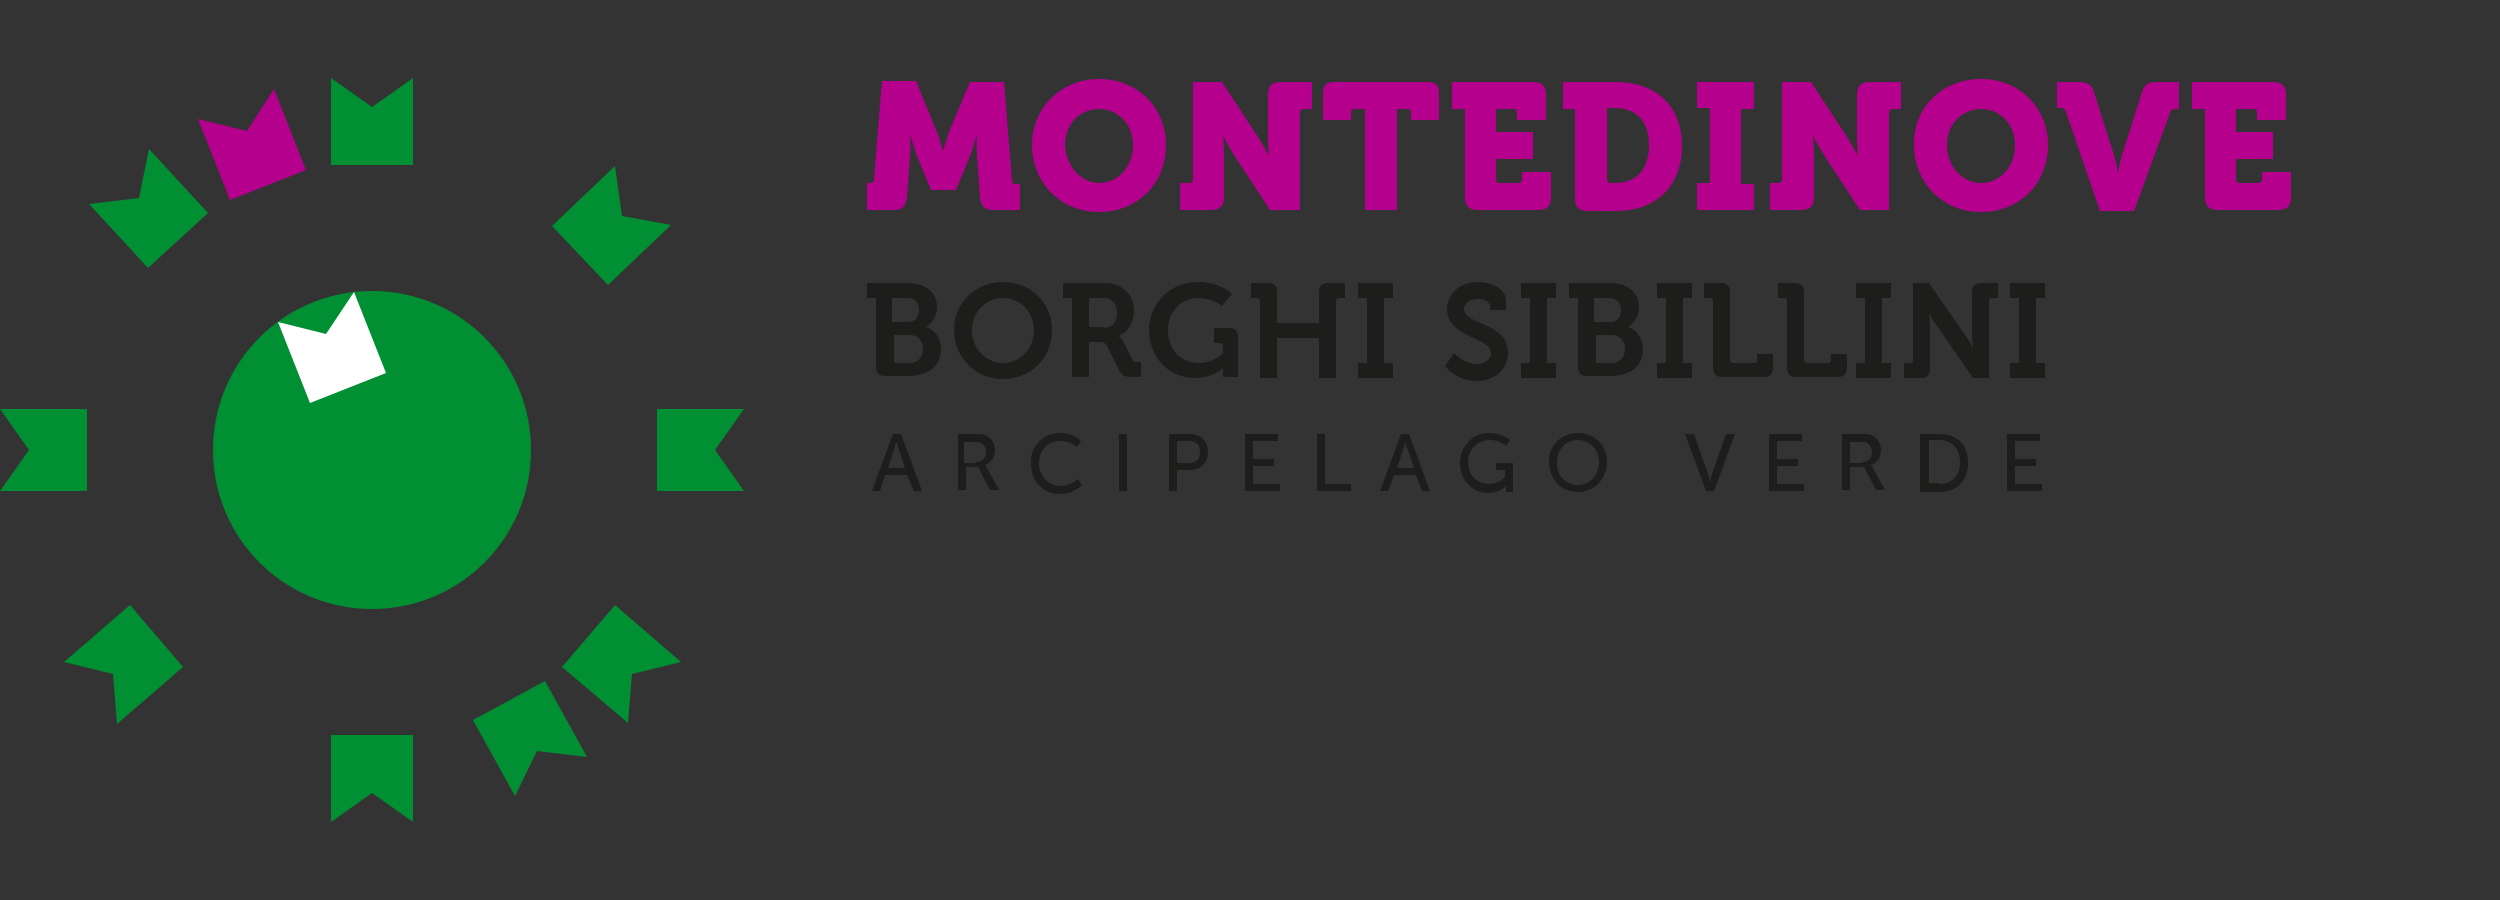
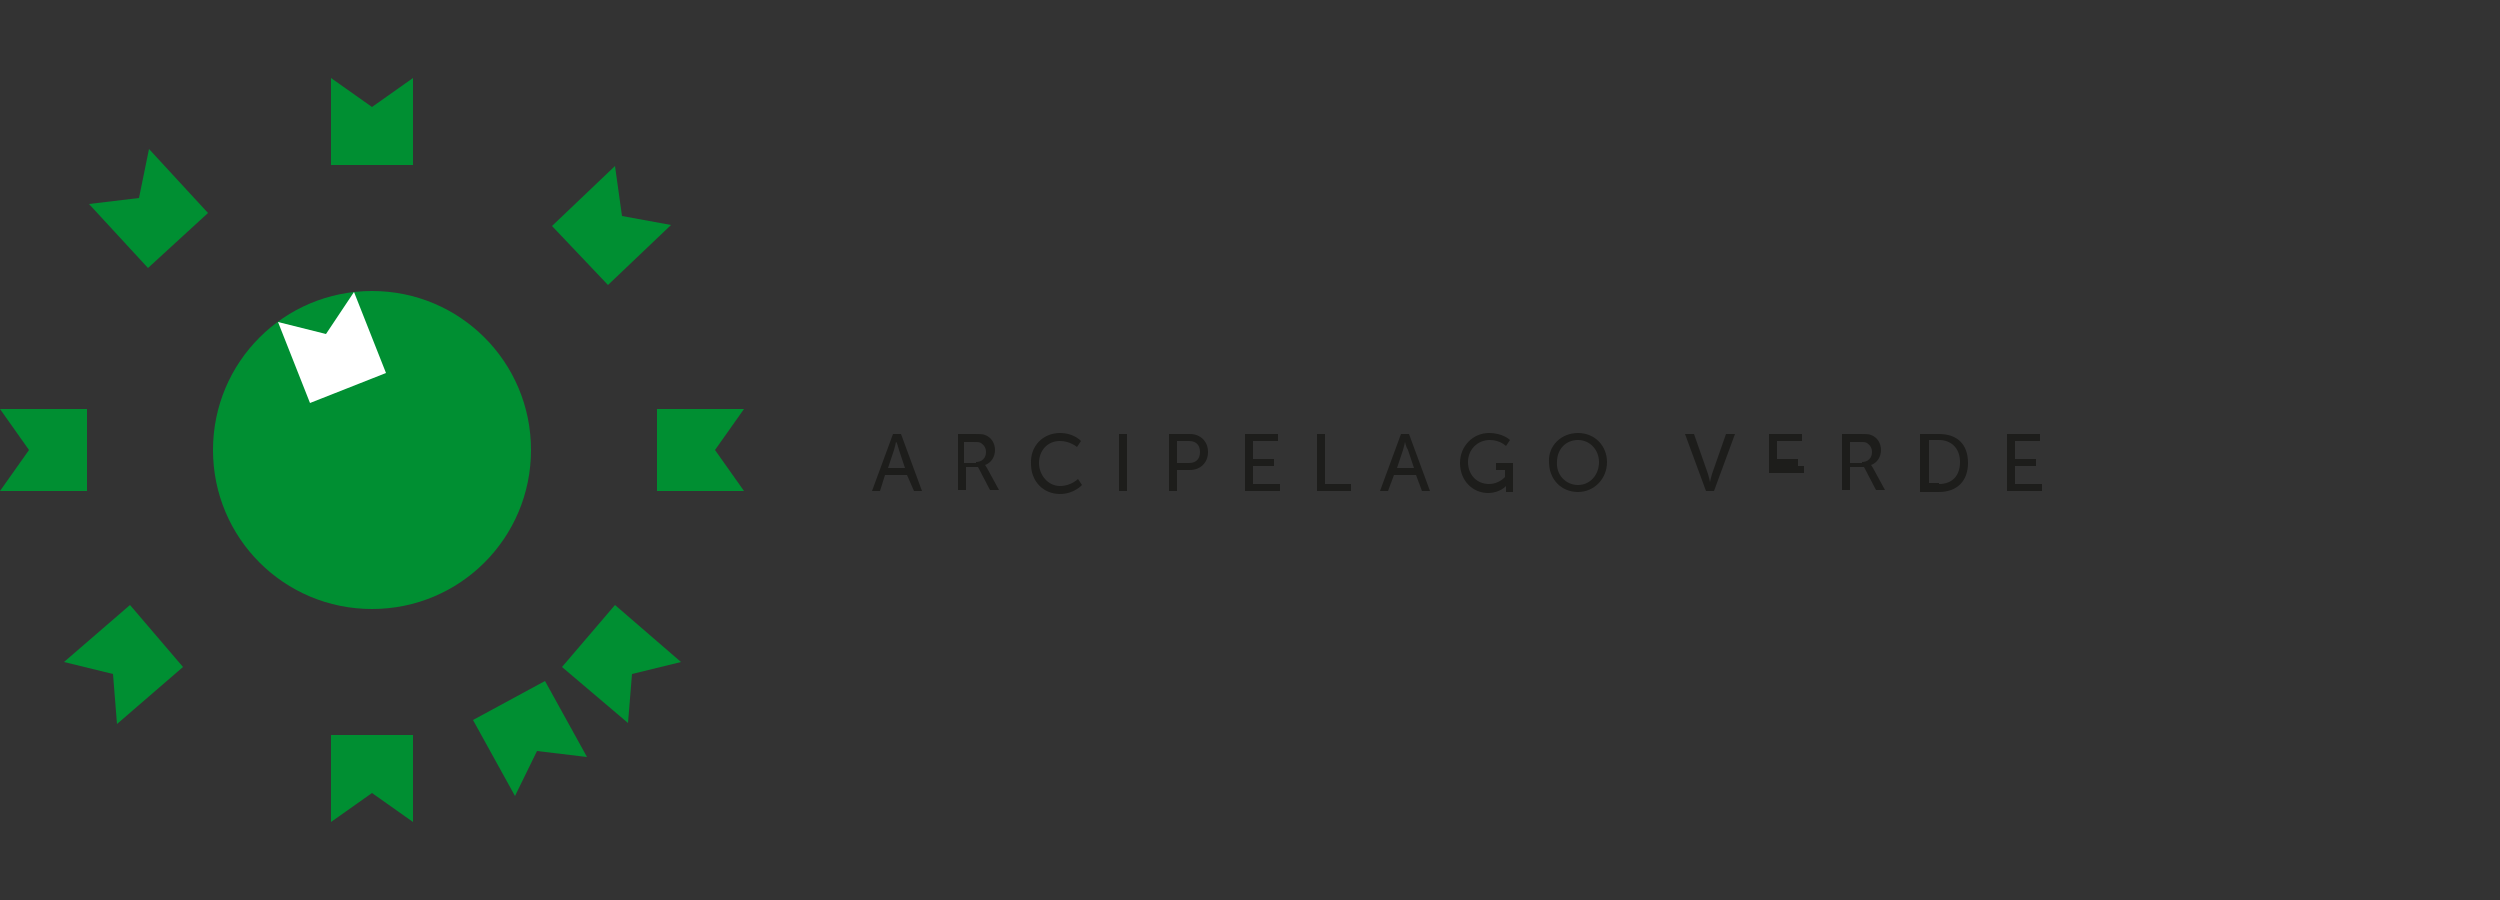
<svg xmlns="http://www.w3.org/2000/svg" version="1.1" id="Livello_1" x="0px" y="0px" width="500px" height="180px" viewBox="0 0 250 90" style="enable-background:new 0 0 250 90;" xml:space="preserve">
  <rect x="0" y="0" width="250" height="90" fill="#333333" stroke="none" />
  <style type="text/css">
	.st0{fill:#1D1D1B;}
	.st1{fill:#B4008D;}
	.st2{fill:#008F32;}
	.st3{fill:#FFFFFF;}
</style>
  <g>
    <g>
      <g>
-         <path class="st0" d="M87.6,29.8h-0.9v-1.5h4.1c1.7,0,2.9,0.9,2.9,2.4c0,1-0.6,1.7-1.1,2v0c1,0.3,1.5,1.3,1.5,2.2     c0,1.9-1.5,2.7-3.3,2.7h-2.3c-0.6,0-0.9-0.3-0.9-0.9V29.8z M90.8,32.2c0.7,0,1.1-0.5,1.1-1.2c0-0.7-0.4-1.2-1.2-1.2h-1.5v2.4     H90.8z M89.6,36.3H91c0.8,0,1.3-0.6,1.3-1.4c0-0.8-0.5-1.4-1.3-1.4h-1.6V36C89.4,36.2,89.5,36.3,89.6,36.3z M100.3,28.2     c2.8,0,4.9,2.1,4.9,4.8c0,2.8-2.1,4.9-4.9,4.9s-4.9-2.2-4.9-4.9C95.4,30.3,97.5,28.2,100.3,28.2z M100.3,36.3     c1.7,0,3.1-1.4,3.1-3.3c0-1.8-1.4-3.2-3.1-3.2s-3.1,1.4-3.1,3.2C97.2,34.9,98.6,36.3,100.3,36.3z M107.2,29.8h-0.9v-1.5h4.2     c1.7,0,2.9,1.1,2.9,2.8c0,1.7-1.2,2.4-1.6,2.5v0c0,0,0.3,0.1,0.5,0.5l0.9,1.8c0.1,0.3,0.4,0.3,0.7,0.3h0.2v1.5h-0.9     c-0.7,0-1-0.1-1.3-0.7l-1.2-2.4c-0.2-0.4-0.4-0.4-0.9-0.4h-0.9v3.5h-1.7V29.8z M110.3,32.8c0.9,0,1.4-0.5,1.4-1.5     c0-0.9-0.5-1.5-1.4-1.5h-1.4v2.9H110.3z M119.8,28.2c2.3,0,3.4,1.2,3.4,1.2l-1,1.2c0,0-1-0.8-2.4-0.8c-1.6,0-3,1.3-3,3.2     c0,2.1,1.4,3.3,3.1,3.3c1.5,0,2.4-1,2.4-1v-0.7c0-0.2-0.1-0.3-0.3-0.3h-0.6v-1.5h1.5c0.6,0,0.9,0.3,0.9,0.9v4h-1.5v-0.5     c0-0.2,0-0.4,0-0.4h0c0,0-1,1-2.8,1c-2.5,0-4.6-1.9-4.6-4.9C115,30.3,117,28.2,119.8,28.2z M126,30.1c0-0.2-0.1-0.3-0.3-0.3h-0.6     v-1.5h1.7c0.6,0,0.9,0.3,0.9,0.9v3.1h4.2v-3.1c0-0.6,0.3-0.9,0.9-0.9h1.7v1.5h-0.6c-0.2,0-0.3,0.1-0.3,0.3v7.7h-1.7v-4h-4.2v4     H126V30.1z M135.8,36.3h0.9v-6.5h-0.9v-1.5h3.5v1.5h-0.9v6.5h0.9v1.5h-3.5V36.3z M145.4,35.3c0,0,1,1.1,2.3,1.1     c0.7,0,1.4-0.4,1.4-1.1c0-1.6-4.4-1.5-4.4-4.4c0-1.5,1.3-2.7,3.1-2.7c1.1,0,2.8,0.5,2.8,1.9v0.9H149v-0.4c0-0.4-0.6-0.7-1.2-0.7     c-0.8,0-1.4,0.4-1.4,1c0,1.6,4.4,1.3,4.4,4.4c0,1.5-1.2,2.8-3.1,2.8c-2.1,0-3.2-1.5-3.2-1.5L145.4,35.3z M152.1,36.3h0.9v-6.5     h-0.9v-1.5h3.5v1.5h-0.9v6.5h0.9v1.5h-3.5V36.3z M157.8,29.8h-0.9v-1.5h4.1c1.7,0,2.9,0.9,2.9,2.4c0,1-0.6,1.7-1.1,2v0     c1,0.3,1.5,1.3,1.5,2.2c0,1.9-1.5,2.7-3.3,2.7h-2.3c-0.6,0-0.9-0.3-0.9-0.9V29.8z M161,32.2c0.7,0,1.1-0.5,1.1-1.2     c0-0.7-0.4-1.2-1.2-1.2h-1.5v2.4H161z M159.8,36.3h1.4c0.8,0,1.3-0.6,1.3-1.4c0-0.8-0.5-1.4-1.3-1.4h-1.6V36     C159.5,36.2,159.6,36.3,159.8,36.3z M165.7,36.3h0.9v-6.5h-0.9v-1.5h3.5v1.5h-0.9v6.5h0.9v1.5h-3.5V36.3z M171.3,30.1     c0-0.2-0.1-0.3-0.3-0.3h-0.6v-1.5h1.7c0.6,0,0.9,0.3,0.9,0.9V36c0,0.2,0.1,0.3,0.3,0.3h2.1c0.2,0,0.3-0.1,0.3-0.3v-0.6h1.6v1.4     c0,0.6-0.3,0.9-0.9,0.9h-4.2c-0.6,0-0.9-0.3-0.9-0.9V30.1z M178.7,30.1c0-0.2-0.1-0.3-0.3-0.3h-0.6v-1.5h1.7     c0.6,0,0.9,0.3,0.9,0.9V36c0,0.2,0.1,0.3,0.3,0.3h2.1c0.2,0,0.3-0.1,0.3-0.3v-0.6h1.6v1.4c0,0.6-0.3,0.9-0.9,0.9h-4.2     c-0.6,0-0.9-0.3-0.9-0.9V30.1z M185.6,36.3h0.9v-6.5h-0.9v-1.5h3.5v1.5h-0.9v6.5h0.9v1.5h-3.5V36.3z M190.4,36.3h0.6     c0.2,0,0.3-0.1,0.3-0.3v-7.7h1.6l3.6,5.2c0.4,0.5,0.8,1.3,0.8,1.3h0c0,0-0.1-0.8-0.1-1.3v-4.3c0-0.6,0.3-0.9,0.9-0.9h1.7v1.5     h-0.6c-0.2,0-0.3,0.1-0.3,0.3v7.7h-1.6l-3.6-5.2c-0.4-0.5-0.8-1.3-0.8-1.3h0c0,0,0.1,0.8,0.1,1.3v4.3c0,0.6-0.3,0.9-0.9,0.9h-1.7     V36.3z M201,36.3h0.9v-6.5H201v-1.5h3.5v1.5h-0.9v6.5h0.9v1.5H201V36.3z" />
-       </g>
-       <path class="st1" d="M86.6,18.3h0.4c0.3,0,0.4-0.1,0.4-0.4l0.8-9.8h3.4l2.1,5.1c0.3,0.8,0.6,1.9,0.6,1.9h0c0,0,0.3-1,0.6-1.9    L97,8.2h3.4l0.8,9.8c0,0.3,0.1,0.4,0.4,0.4h0.4V21h-2.7c-0.9,0-1.2-0.4-1.3-1.3l-0.3-4.1c-0.1-1,0-2.2,0-2.2h0    c0,0-0.4,1.4-0.7,2.2l-1.4,3.4h-2.5l-1.4-3.4c-0.3-0.8-0.7-2.2-0.7-2.2h0c0,0,0.1,1.2,0,2.2l-0.3,4.1c-0.1,0.9-0.4,1.3-1.3,1.3    h-2.7V18.3z M109.9,7.9c3.9,0,6.7,2.9,6.7,6.6c0,3.8-2.8,6.7-6.7,6.7s-6.7-3-6.7-6.7C103.2,10.8,106.1,7.9,109.9,7.9z M109.9,18.3    c1.9,0,3.4-1.6,3.4-3.8c0-2.1-1.5-3.6-3.4-3.6s-3.4,1.5-3.4,3.6C106.6,16.6,108.1,18.3,109.9,18.3z M118.1,18.3h0.8    c0.3,0,0.4-0.1,0.4-0.4V8.2h2.9l3.6,5.5c0.5,0.8,1.1,1.9,1.1,1.9h0c0,0-0.1-1.1-0.1-1.9V9.5c0-0.9,0.4-1.3,1.3-1.3h3.1v2.7h-0.8    c-0.3,0-0.4,0.1-0.4,0.4V21H127l-3.6-5.5c-0.5-0.8-1.1-1.9-1.1-1.9h0c0,0,0.1,1.1,0.1,1.9v4.2c0,0.9-0.4,1.3-1.3,1.3h-3.1V18.3z     M136.5,10.9h-1c-0.3,0-0.4,0.1-0.4,0.4V12h-2.8V9.4c0-0.9,0.3-1.2,1.2-1.2h9.2c0.9,0,1.2,0.3,1.2,1.2V12h-2.8v-0.7    c0-0.3-0.1-0.4-0.4-0.4h-1V21h-3.2V10.9z M146.4,10.9h-1.2V8.2h8.1c0.9,0,1.3,0.4,1.3,1.3V12h-2.9v-0.7c0-0.3-0.1-0.4-0.4-0.4    h-1.7v2.3h3.7v2.7h-3.7v2c0,0.3,0.1,0.4,0.4,0.4h1.8c0.3,0,0.4-0.1,0.4-0.4v-0.7h2.9v2.5c0,0.9-0.4,1.3-1.3,1.3h-6    c-0.9,0-1.3-0.4-1.3-1.3V10.9z M157.5,10.9h-1.2V8.2h5.3c4,0,6.6,2.4,6.6,6.4s-2.6,6.5-6.6,6.5h-2.8c-0.9,0-1.3-0.4-1.3-1.3V10.9z     M161.1,18.3h0.4c2.1,0,3.4-1.3,3.4-3.8c0-2.4-1.3-3.7-3.4-3.7h-0.8v7.1C160.7,18.2,160.9,18.3,161.1,18.3z M169.7,18.3h1.3v-7.5    h-1.3V8.2h5.7v2.7h-1.3v7.5h1.3V21h-5.7V18.3z M177,18.3h0.8c0.3,0,0.4-0.1,0.4-0.4V8.2h2.9l3.6,5.5c0.5,0.8,1.1,1.9,1.1,1.9h0    c0,0-0.1-1.1-0.1-1.9V9.5c0-0.9,0.4-1.3,1.3-1.3h3.1v2.7h-0.8c-0.3,0-0.4,0.1-0.4,0.4V21h-2.9l-3.6-5.5c-0.5-0.8-1.1-1.9-1.1-1.9    h0c0,0,0.1,1.1,0.1,1.9v4.2c0,0.9-0.4,1.3-1.3,1.3H177V18.3z M198.1,7.9c3.9,0,6.7,2.9,6.7,6.6c0,3.8-2.8,6.7-6.7,6.7    c-3.9,0-6.7-3-6.7-6.7C191.3,10.8,194.2,7.9,198.1,7.9z M198.1,18.3c1.9,0,3.4-1.6,3.4-3.8c0-2.1-1.5-3.6-3.4-3.6    c-1.9,0-3.4,1.5-3.4,3.6C194.7,16.6,196.2,18.3,198.1,18.3z M206.6,11.2c-0.1-0.3-0.2-0.4-0.5-0.4h-0.4V8.2h2.2    c0.9,0,1.3,0.3,1.5,1l1.9,6c0.3,0.8,0.5,2.1,0.5,2.1h0c0,0,0.2-1.3,0.5-2.1l1.9-6c0.3-0.8,0.6-1,1.5-1h2.2v2.7h-0.4    c-0.3,0-0.4,0.1-0.5,0.4l-3.6,9.8h-3.4L206.6,11.2z M220.4,10.9h-1.2V8.2h8.1c0.9,0,1.3,0.4,1.3,1.3V12h-2.9v-0.7    c0-0.3-0.1-0.4-0.4-0.4h-1.7v2.3h3.7v2.7h-3.7v2c0,0.3,0.1,0.4,0.4,0.4h1.8c0.3,0,0.4-0.1,0.4-0.4v-0.7h2.9v2.5    c0,0.9-0.4,1.3-1.3,1.3h-6c-0.9,0-1.3-0.4-1.3-1.3V10.9z" />
-       <path class="st0" d="M90.7,47.5h-2.2L88,49.1h-0.8l2.1-5.7h0.8l2.1,5.7h-0.8L90.7,47.5z M89.6,44.2c0,0-0.1,0.5-0.2,0.8l-0.6,1.8    h1.7L89.9,45C89.8,44.7,89.7,44.2,89.6,44.2L89.6,44.2z M95.6,43.4h1.8c0.6,0,0.9,0,1.1,0.1c0.6,0.2,1,0.8,1,1.5    c0,0.7-0.4,1.3-1,1.5v0c0,0,0.1,0.1,0.2,0.3l1.2,2.2h-0.9l-1.2-2.3h-1.2v2.3h-0.8V43.4z M97.6,46.2c0.6,0,1-0.4,1-1    c0-0.4-0.2-0.7-0.5-0.9c-0.2-0.1-0.3-0.1-0.8-0.1h-0.9v2.1H97.6z M106,43.3c1.4,0,2.1,0.8,2.1,0.8l-0.4,0.6c0,0-0.7-0.6-1.7-0.6    c-1.3,0-2.1,1-2.1,2.2c0,1.2,0.9,2.3,2.1,2.3c1.1,0,1.8-0.7,1.8-0.7l0.4,0.6c0,0-0.8,0.9-2.2,0.9c-1.7,0-2.9-1.3-2.9-3    C103,44.6,104.3,43.3,106,43.3z M111.9,43.4h0.8v5.7h-0.8V43.4z M116.9,43.4h2.1c1,0,1.8,0.7,1.8,1.8c0,1.1-0.8,1.8-1.8,1.8h-1.3    v2.1h-0.8V43.4z M118.9,46.3c0.7,0,1.1-0.4,1.1-1.1c0-0.7-0.4-1.1-1.1-1.1h-1.2v2.2H118.9z M124.5,43.4h3.3v0.7h-2.5v1.8h2.1v0.7    h-2.1v1.8h2.7v0.7h-3.5V43.4z M131.7,43.4h0.8v5h2.6v0.7h-3.4V43.4z M141.6,47.5h-2.2l-0.6,1.6H138l2.1-5.7h0.8l2.1,5.7h-0.8    L141.6,47.5z M140.5,44.2c0,0-0.1,0.5-0.2,0.8l-0.6,1.8h1.7l-0.6-1.8C140.6,44.7,140.5,44.2,140.5,44.2L140.5,44.2z M148.9,43.3    c1.4,0,2.1,0.7,2.1,0.7l-0.4,0.6c0,0-0.6-0.6-1.6-0.6c-1.3,0-2.2,1-2.2,2.2c0,1.3,0.9,2.2,2.1,2.2c1,0,1.6-0.7,1.6-0.7V47h-0.9    v-0.7h1.7v2.9h-0.7v-0.4c0-0.1,0-0.2,0-0.2h0c0,0-0.6,0.7-1.8,0.7c-1.5,0-2.8-1.2-2.8-3C146,44.6,147.3,43.3,148.9,43.3z     M157.8,43.3c1.7,0,2.9,1.3,2.9,2.9c0,1.7-1.3,3-2.9,3c-1.7,0-2.9-1.3-2.9-3C154.8,44.6,156.1,43.3,157.8,43.3z M157.8,48.5    c1.2,0,2.1-1,2.1-2.3c0-1.2-0.9-2.2-2.1-2.2c-1.2,0-2.1,0.9-2.1,2.2C155.6,47.5,156.6,48.5,157.8,48.5z M168.5,43.4h0.9l1.4,4    c0.1,0.3,0.2,0.8,0.2,0.8h0c0,0,0.1-0.5,0.2-0.8l1.4-4h0.9l-2.1,5.7h-0.8L168.5,43.4z M176.9,43.4h3.3v0.7h-2.5v1.8h2.1v0.7h-2.1    v1.8h2.7v0.7h-3.5V43.4z M184.2,43.4h1.8c0.6,0,0.9,0,1.1,0.1c0.6,0.2,1,0.8,1,1.5c0,0.7-0.4,1.3-1,1.5v0c0,0,0.1,0.1,0.2,0.3    l1.2,2.2h-0.9l-1.2-2.3H185v2.3h-0.8V43.4z M186.2,46.2c0.6,0,1-0.4,1-1c0-0.4-0.2-0.7-0.5-0.9c-0.2-0.1-0.3-0.1-0.8-0.1H185v2.1    H186.2z M192,43.4h1.9c1.8,0,2.9,1,2.9,2.9c0,1.8-1.1,2.9-2.9,2.9H192V43.4z M193.9,48.4c1.3,0,2.1-0.8,2.1-2.2    c0-1.4-0.9-2.2-2.1-2.2h-1v4.3H193.9z M200.7,43.4h3.3v0.7h-2.5v1.8h2.1v0.7h-2.1v1.8h2.7v0.7h-3.5V43.4z" />
+         </g>
+       <path class="st0" d="M90.7,47.5h-2.2L88,49.1h-0.8l2.1-5.7h0.8l2.1,5.7h-0.8L90.7,47.5z M89.6,44.2c0,0-0.1,0.5-0.2,0.8l-0.6,1.8    h1.7L89.9,45C89.8,44.7,89.7,44.2,89.6,44.2L89.6,44.2z M95.6,43.4h1.8c0.6,0,0.9,0,1.1,0.1c0.6,0.2,1,0.8,1,1.5    c0,0.7-0.4,1.3-1,1.5v0c0,0,0.1,0.1,0.2,0.3l1.2,2.2h-0.9l-1.2-2.3h-1.2v2.3h-0.8V43.4z M97.6,46.2c0.6,0,1-0.4,1-1    c0-0.4-0.2-0.7-0.5-0.9c-0.2-0.1-0.3-0.1-0.8-0.1h-0.9v2.1H97.6z M106,43.3c1.4,0,2.1,0.8,2.1,0.8l-0.4,0.6c0,0-0.7-0.6-1.7-0.6    c-1.3,0-2.1,1-2.1,2.2c0,1.2,0.9,2.3,2.1,2.3c1.1,0,1.8-0.7,1.8-0.7l0.4,0.6c0,0-0.8,0.9-2.2,0.9c-1.7,0-2.9-1.3-2.9-3    C103,44.6,104.3,43.3,106,43.3z M111.9,43.4h0.8v5.7h-0.8V43.4z M116.9,43.4h2.1c1,0,1.8,0.7,1.8,1.8c0,1.1-0.8,1.8-1.8,1.8h-1.3    v2.1h-0.8V43.4z M118.9,46.3c0.7,0,1.1-0.4,1.1-1.1c0-0.7-0.4-1.1-1.1-1.1h-1.2v2.2H118.9z M124.5,43.4h3.3v0.7h-2.5v1.8h2.1v0.7    h-2.1v1.8h2.7v0.7h-3.5V43.4z M131.7,43.4h0.8v5h2.6v0.7h-3.4V43.4z M141.6,47.5h-2.2l-0.6,1.6H138l2.1-5.7h0.8l2.1,5.7h-0.8    L141.6,47.5z M140.5,44.2c0,0-0.1,0.5-0.2,0.8l-0.6,1.8h1.7l-0.6-1.8C140.6,44.7,140.5,44.2,140.5,44.2L140.5,44.2z M148.9,43.3    c1.4,0,2.1,0.7,2.1,0.7l-0.4,0.6c0,0-0.6-0.6-1.6-0.6c-1.3,0-2.2,1-2.2,2.2c0,1.3,0.9,2.2,2.1,2.2c1,0,1.6-0.7,1.6-0.7V47h-0.9    v-0.7h1.7v2.9h-0.7v-0.4c0-0.1,0-0.2,0-0.2h0c0,0-0.6,0.7-1.8,0.7c-1.5,0-2.8-1.2-2.8-3C146,44.6,147.3,43.3,148.9,43.3z     M157.8,43.3c1.7,0,2.9,1.3,2.9,2.9c0,1.7-1.3,3-2.9,3c-1.7,0-2.9-1.3-2.9-3C154.8,44.6,156.1,43.3,157.8,43.3z M157.8,48.5    c1.2,0,2.1-1,2.1-2.3c0-1.2-0.9-2.2-2.1-2.2c-1.2,0-2.1,0.9-2.1,2.2C155.6,47.5,156.6,48.5,157.8,48.5z M168.5,43.4h0.9l1.4,4    c0.1,0.3,0.2,0.8,0.2,0.8h0c0,0,0.1-0.5,0.2-0.8l1.4-4h0.9l-2.1,5.7h-0.8L168.5,43.4z M176.9,43.4h3.3v0.7h-2.5v1.8h2.1v0.7h-2.1    h2.7v0.7h-3.5V43.4z M184.2,43.4h1.8c0.6,0,0.9,0,1.1,0.1c0.6,0.2,1,0.8,1,1.5c0,0.7-0.4,1.3-1,1.5v0c0,0,0.1,0.1,0.2,0.3    l1.2,2.2h-0.9l-1.2-2.3H185v2.3h-0.8V43.4z M186.2,46.2c0.6,0,1-0.4,1-1c0-0.4-0.2-0.7-0.5-0.9c-0.2-0.1-0.3-0.1-0.8-0.1H185v2.1    H186.2z M192,43.4h1.9c1.8,0,2.9,1,2.9,2.9c0,1.8-1.1,2.9-2.9,2.9H192V43.4z M193.9,48.4c1.3,0,2.1-0.8,2.1-2.2    c0-1.4-0.9-2.2-2.1-2.2h-1v4.3H193.9z M200.7,43.4h3.3v0.7h-2.5v1.8h2.1v0.7h-2.1v1.8h2.7v0.7h-3.5V43.4z" />
    </g>
    <path class="st2" d="M53.1,45c0,8.8-7.1,15.9-15.9,15.9S21.3,53.8,21.3,45s7.1-15.9,15.9-15.9S53.1,36.2,53.1,45z M63.2,67.4   l4.9-1.2l-6.6-5.7l-5.3,6.2l6.6,5.6L63.2,67.4z M11.7,72.4l6.6-5.7L13,60.5l-6.6,5.7l4.9,1.2L11.7,72.4z M53.7,75.1l5,0.6l-4.2-7.6   L47.3,72l4.2,7.6L53.7,75.1z M37.2,10.7l-4.1-2.9v8.7h8.2V7.8L37.2,10.7z M37.2,79.3l4.1,2.9v-8.7h-8.2v8.7L37.2,79.3z M71.5,45   l2.9-4.1h-8.7v8.2h8.7L71.5,45z M2.9,45L0,49.1h8.7v-8.2H0L2.9,45z M13.9,19.8l-5,0.6l5.9,6.4l6-5.5l-5.9-6.4L13.9,19.8z    M62.2,21.6l-0.7-5l-6.3,6l5.6,5.9l6.3-6L62.2,21.6z" />
-     <polygon class="st1" points="24.7,13.1 19.8,11.9 23,20 30.6,17 27.4,8.9  " />
    <polygon class="st3" points="32.6,33.4 27.8,32.2 31,40.3 38.6,37.3 35.4,29.2  " />
  </g>
</svg>